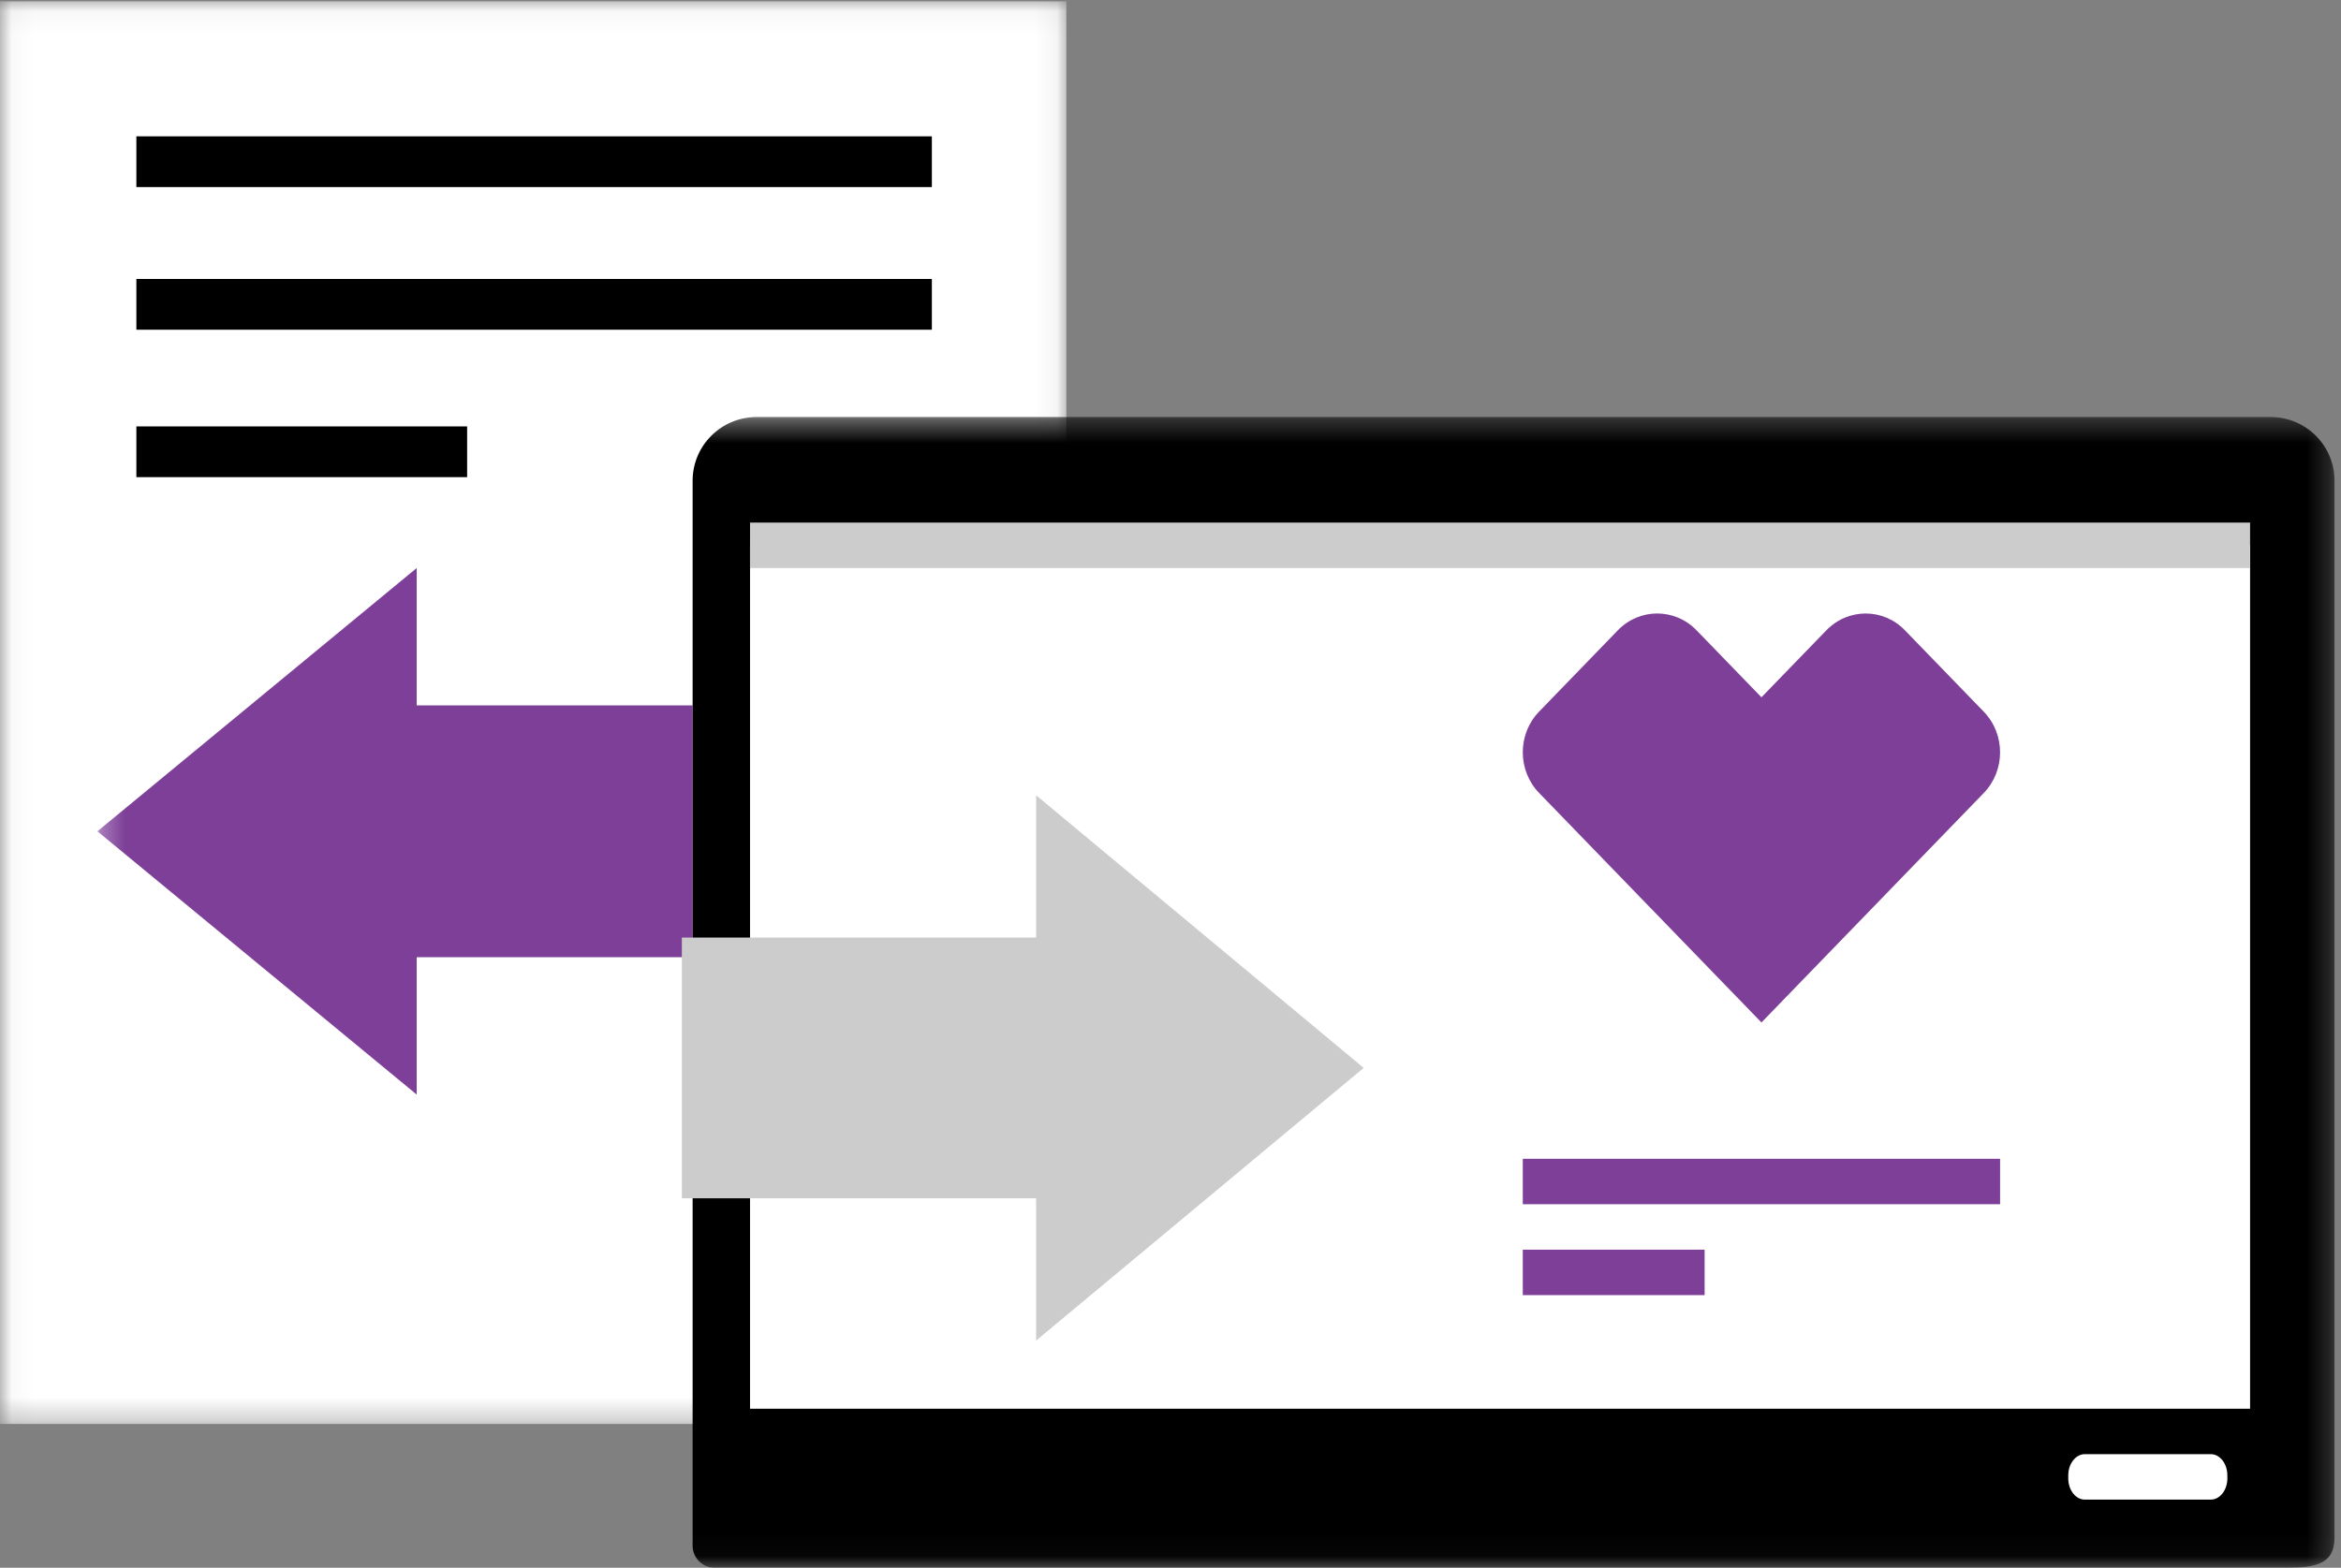
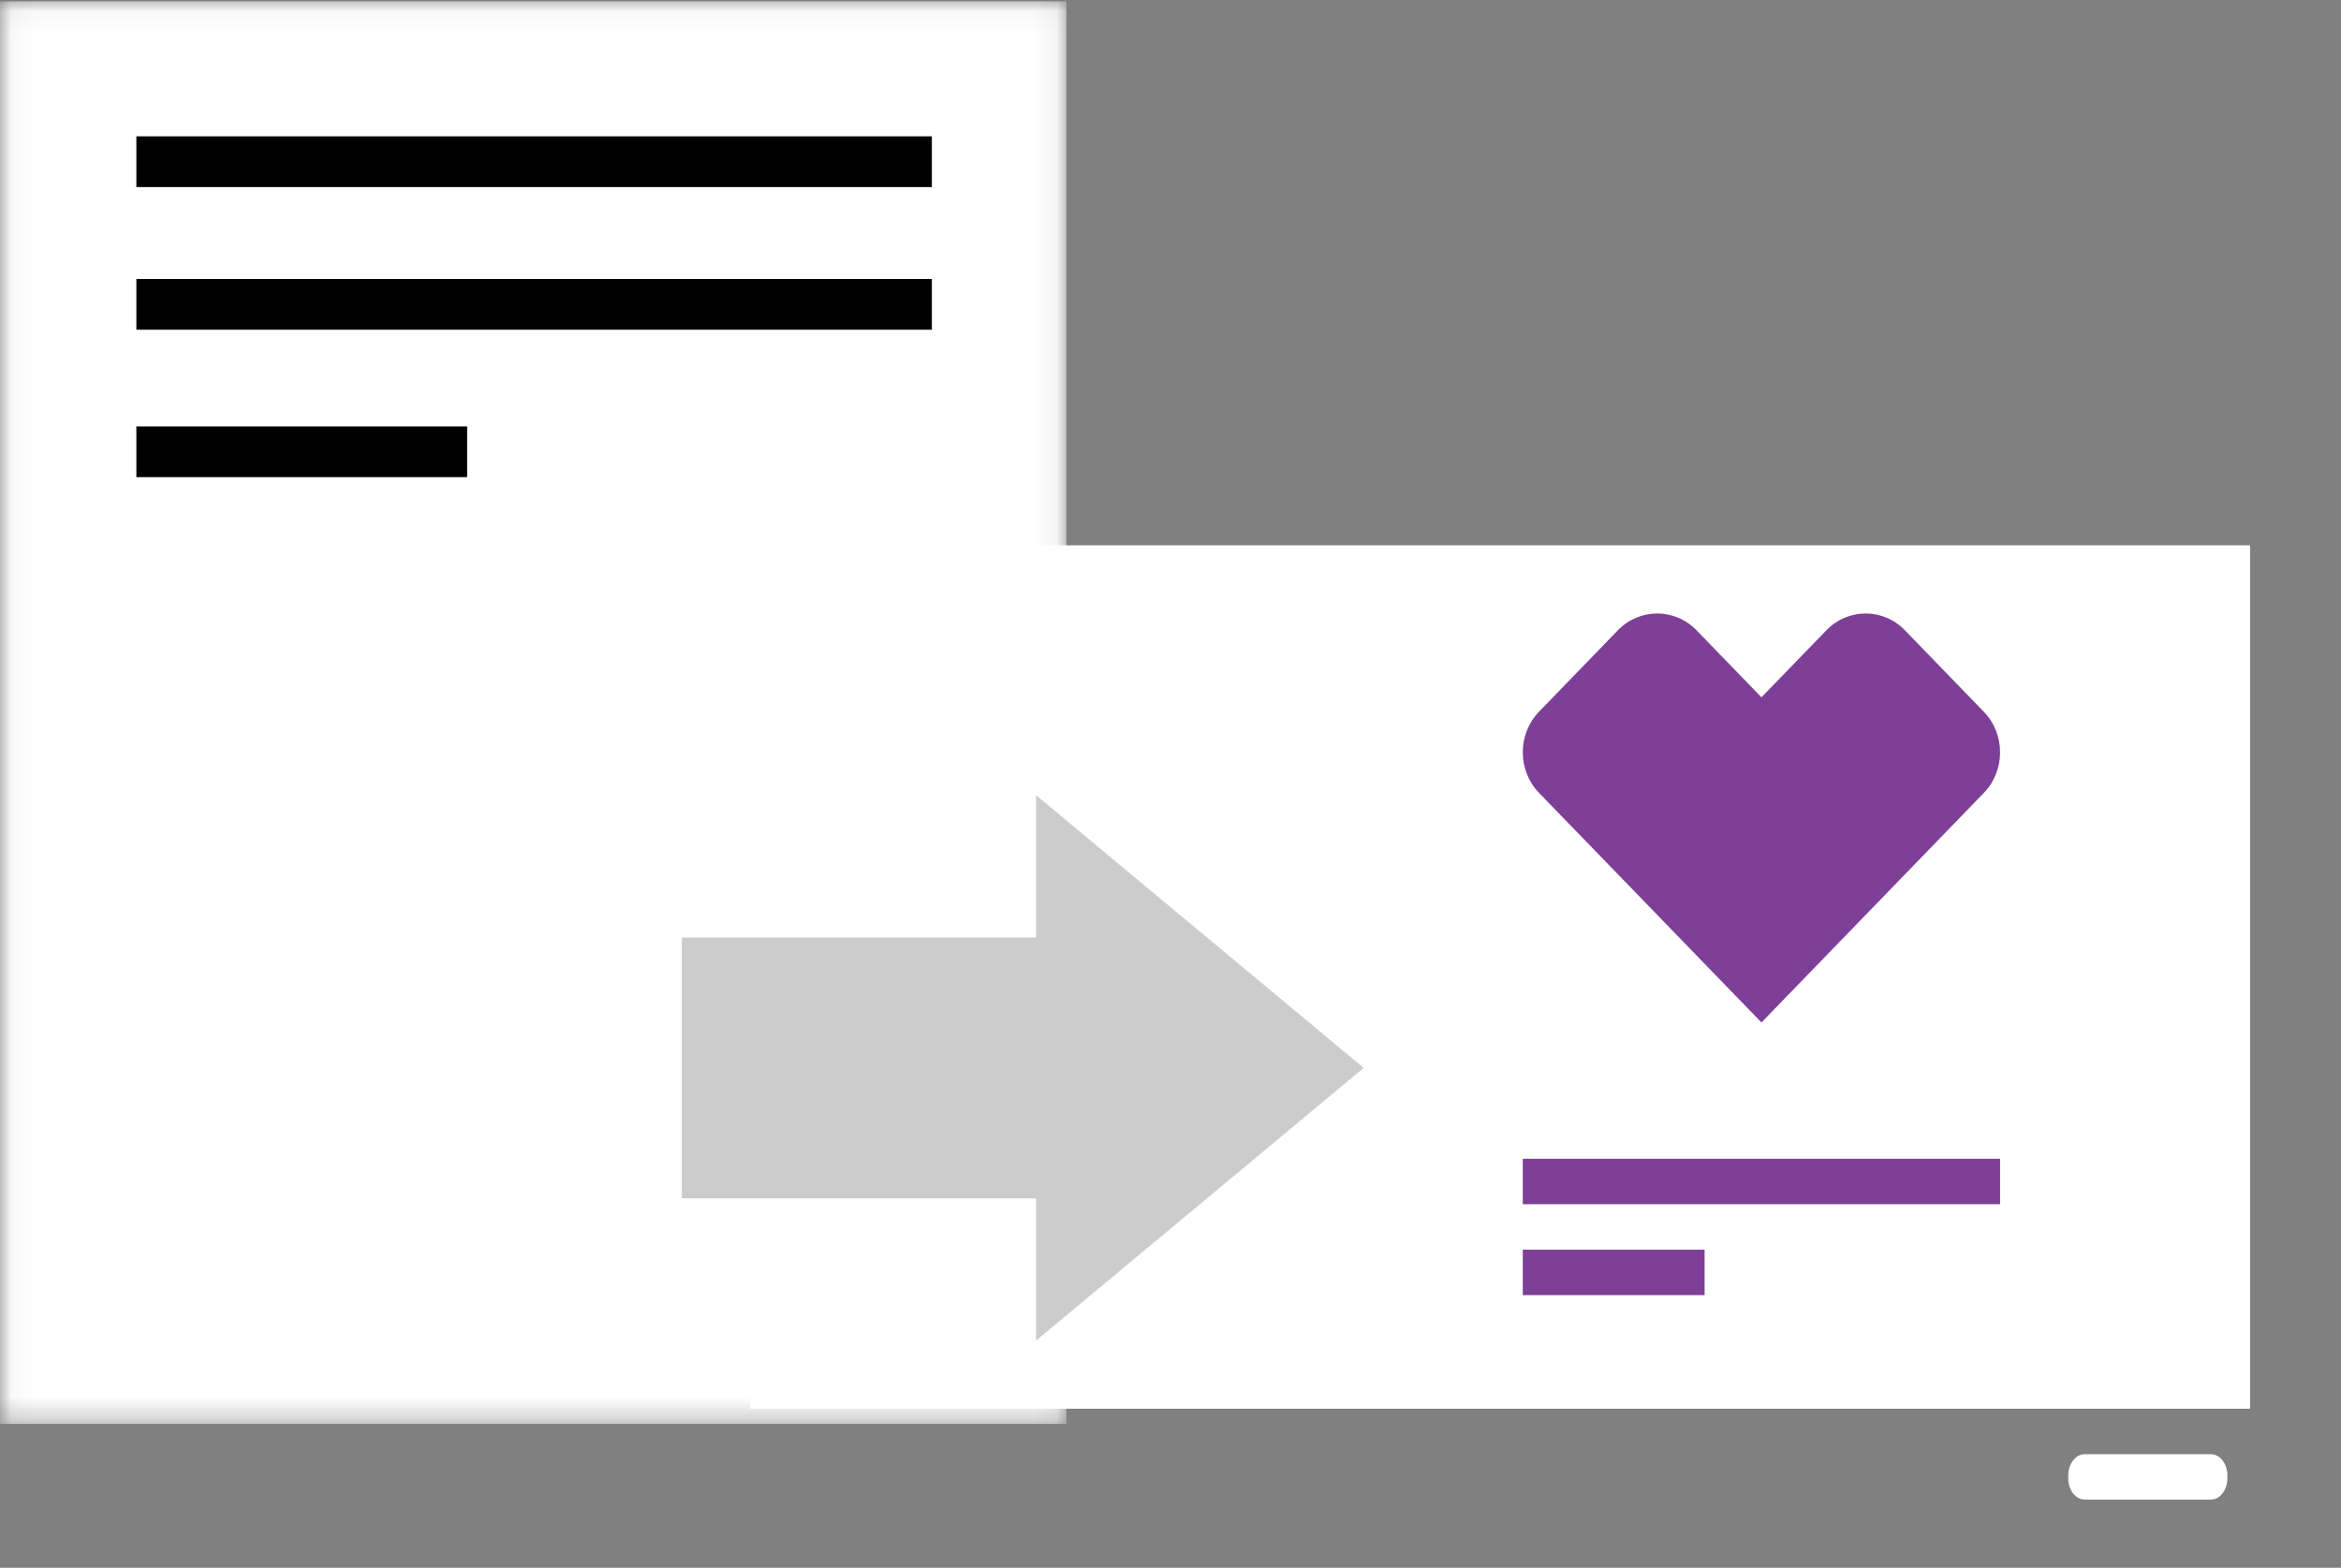
<svg xmlns="http://www.w3.org/2000/svg" xmlns:xlink="http://www.w3.org/1999/xlink" width="103px" height="69px" viewBox="0 0 103 69" version="1.1">
  <rect x="0" y="0" width="103" height="69" fill="#808080" stroke="none" />
  <title>Aetna_Pictogram_object_Violet_on_Violet_Data_transfer_rgb</title>
  <desc>Created with Sketch.</desc>
  <defs>
    <polygon id="path-1" points="0.049 0.06 46.919 0.06 46.919 62.671 0.049 62.671" />
-     <polygon id="path-3" points="0.286 0.354 98.715 0.354 98.715 50.95 0.286 50.95" />
  </defs>
  <g id="Component-(UX)" stroke="none" stroke-width="1" fill="none" fill-rule="evenodd">
    <g id="Empty-state" transform="translate(-820, -367)">
      <g id="Zero-state" transform="translate(546, 309)">
        <g id="Empty-state-pictogram" transform="translate(233, 0)">
          <g id="Aetna_Pictogram_object_Violet_on_Violet_Data_transfer_rgb" transform="translate(41, 58)">
            <g id="Group-3">
              <mask id="mask-2" fill="white">
                <use xlink:href="#path-1" />
              </mask>
              <g id="Clip-2" />
              <polyline id="Fill-1" fill="#FFFFFF" mask="url(#mask-2)" points="46.919 62.671 0 62.671 0 0.06 46.917 0.06 46.919 62.671" />
            </g>
            <path d="M6,21 L20.553,21 L20.553,18.767 L6,18.767 L6,21 Z M6,8.233 L41,8.233 L41,6 L6,6 L6,8.233 Z M6,14.511 L41,14.511 L41,12.278 L6,12.278 L6,14.511 Z" id="Fill-4" fill="#000000" />
            <g id="Group-8" transform="translate(4, 18)">
              <mask id="mask-4" fill="white">
                <use xlink:href="#path-3" />
              </mask>
              <g id="Clip-6" />
              <polyline id="Fill-5" fill="#7D3F98" mask="url(#mask-4)" points="14.335 24.127 26.473 24.127 26.473 13.047 14.335 13.047 14.335 6.999 0.286 18.587 14.335 30.174 14.335 24.127" />
-               <path d="M96.342,51 L27.447,51 C26.91,51 26.474,50.566 26.474,50.031 L26.474,3.159 C26.474,1.61 27.734,0.354 29.289,0.354 L95.901,0.354 C97.455,0.354 98.715,1.609 98.715,3.159 L98.715,49.672 C98.715,50.978 97.653,51 96.342,51" id="Fill-7" fill="#000000" mask="url(#mask-4)" />
+               <path d="M96.342,51 C26.91,51 26.474,50.566 26.474,50.031 L26.474,3.159 C26.474,1.61 27.734,0.354 29.289,0.354 L95.901,0.354 C97.455,0.354 98.715,1.609 98.715,3.159 L98.715,49.672 C98.715,50.978 97.653,51 96.342,51" id="Fill-7" fill="#000000" mask="url(#mask-4)" />
            </g>
            <polygon id="Fill-9" fill="#FFFFFF" points="33 62 99 62 99 24 33 24" />
-             <polygon id="Fill-10" fill="#CCCCCC" points="33 25 99 25 99 23 33 23" />
            <polyline id="Fill-11" fill="#CCCCCC" points="45.587 41.262 30 41.262 30 52.738 45.587 52.738 45.587 59 60 47 45.587 35 45.587 41.262" />
            <path d="M97.273,66 L91.727,66 C91.327,66 91,65.58 91,65.069 L91,64.93 C91,64.419 91.327,64 91.727,64 L97.273,64 C97.673,64 98,64.419 98,64.93 L98,65.069 C98,65.58 97.673,66 97.273,66" id="Fill-12" fill="#FFFFFF" />
            <polygon id="Fill-13" fill="#7D3F98" points="67 57 75 57 75 55 67 55" />
            <polygon id="Fill-14" fill="#7D3F98" points="67 53 88 53 88 51 67 51" />
            <path d="M77.501,45 L87.283,34.9 C88.24,33.912 88.238,32.309 87.281,31.321 L83.817,27.744 C83.339,27.248 82.713,27.001 82.087,27.001 C81.458,27.001 80.83,27.25 80.349,27.749 L77.501,30.689 L74.649,27.744 C74.171,27.248 73.542,27 72.914,27 C72.287,27 71.66,27.247 71.181,27.742 L67.716,31.321 C66.761,32.307 66.761,33.911 67.719,34.9 L77.501,45" id="Fill-15" fill="#7D3F98" />
          </g>
        </g>
      </g>
    </g>
  </g>
</svg>